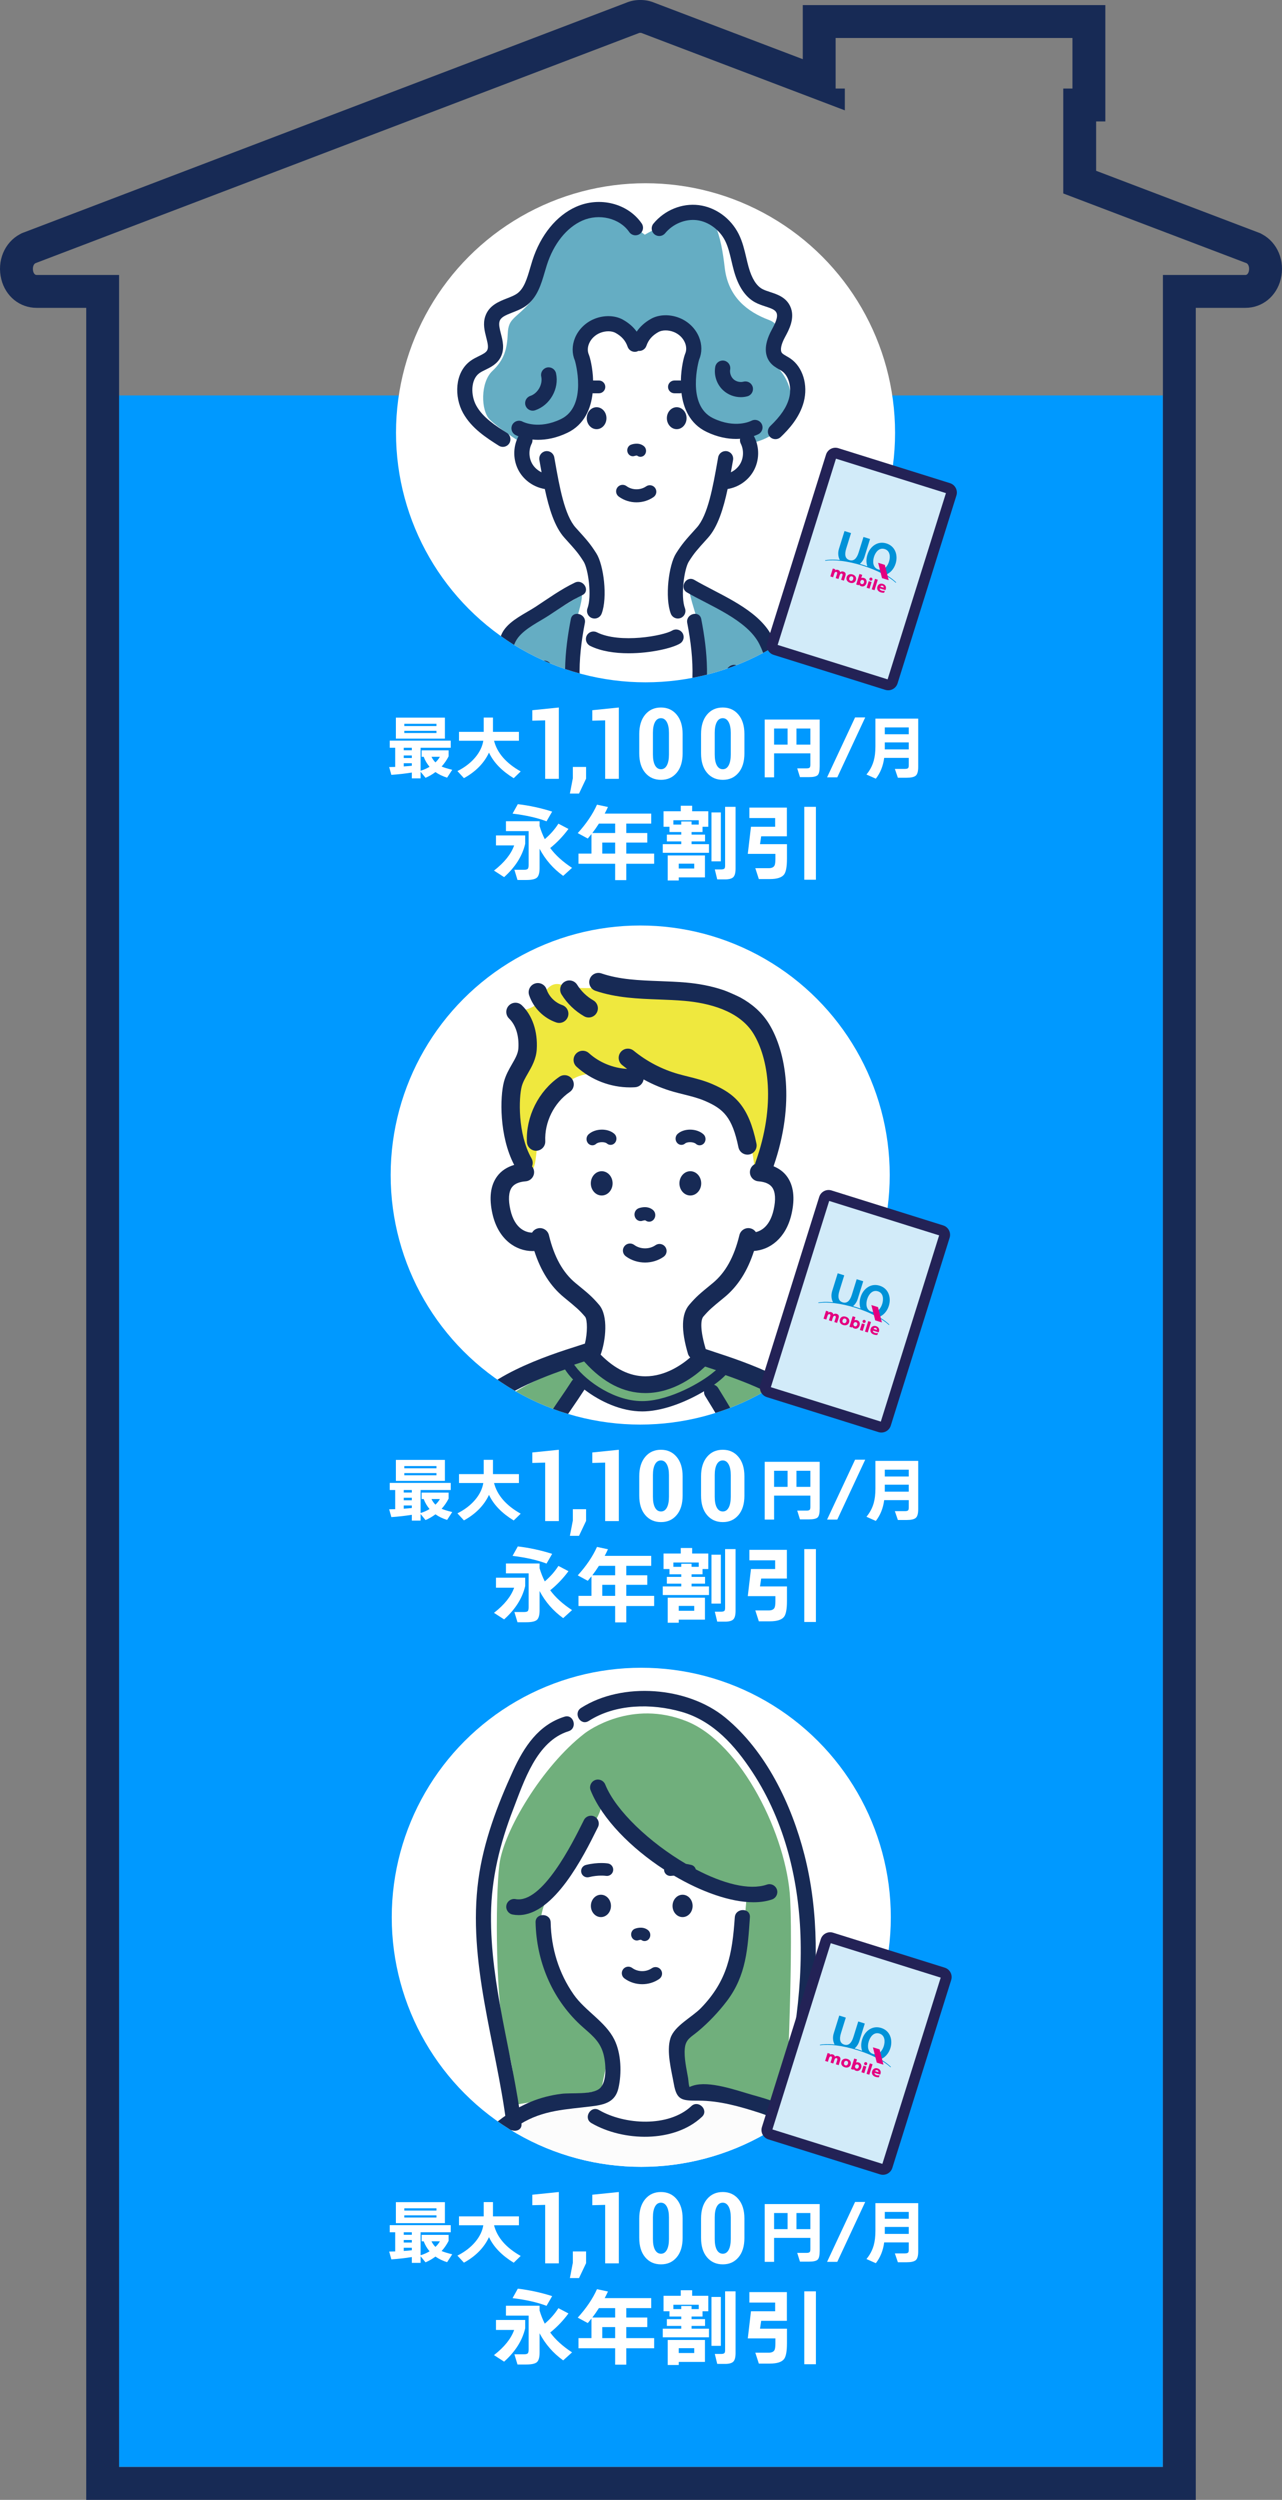
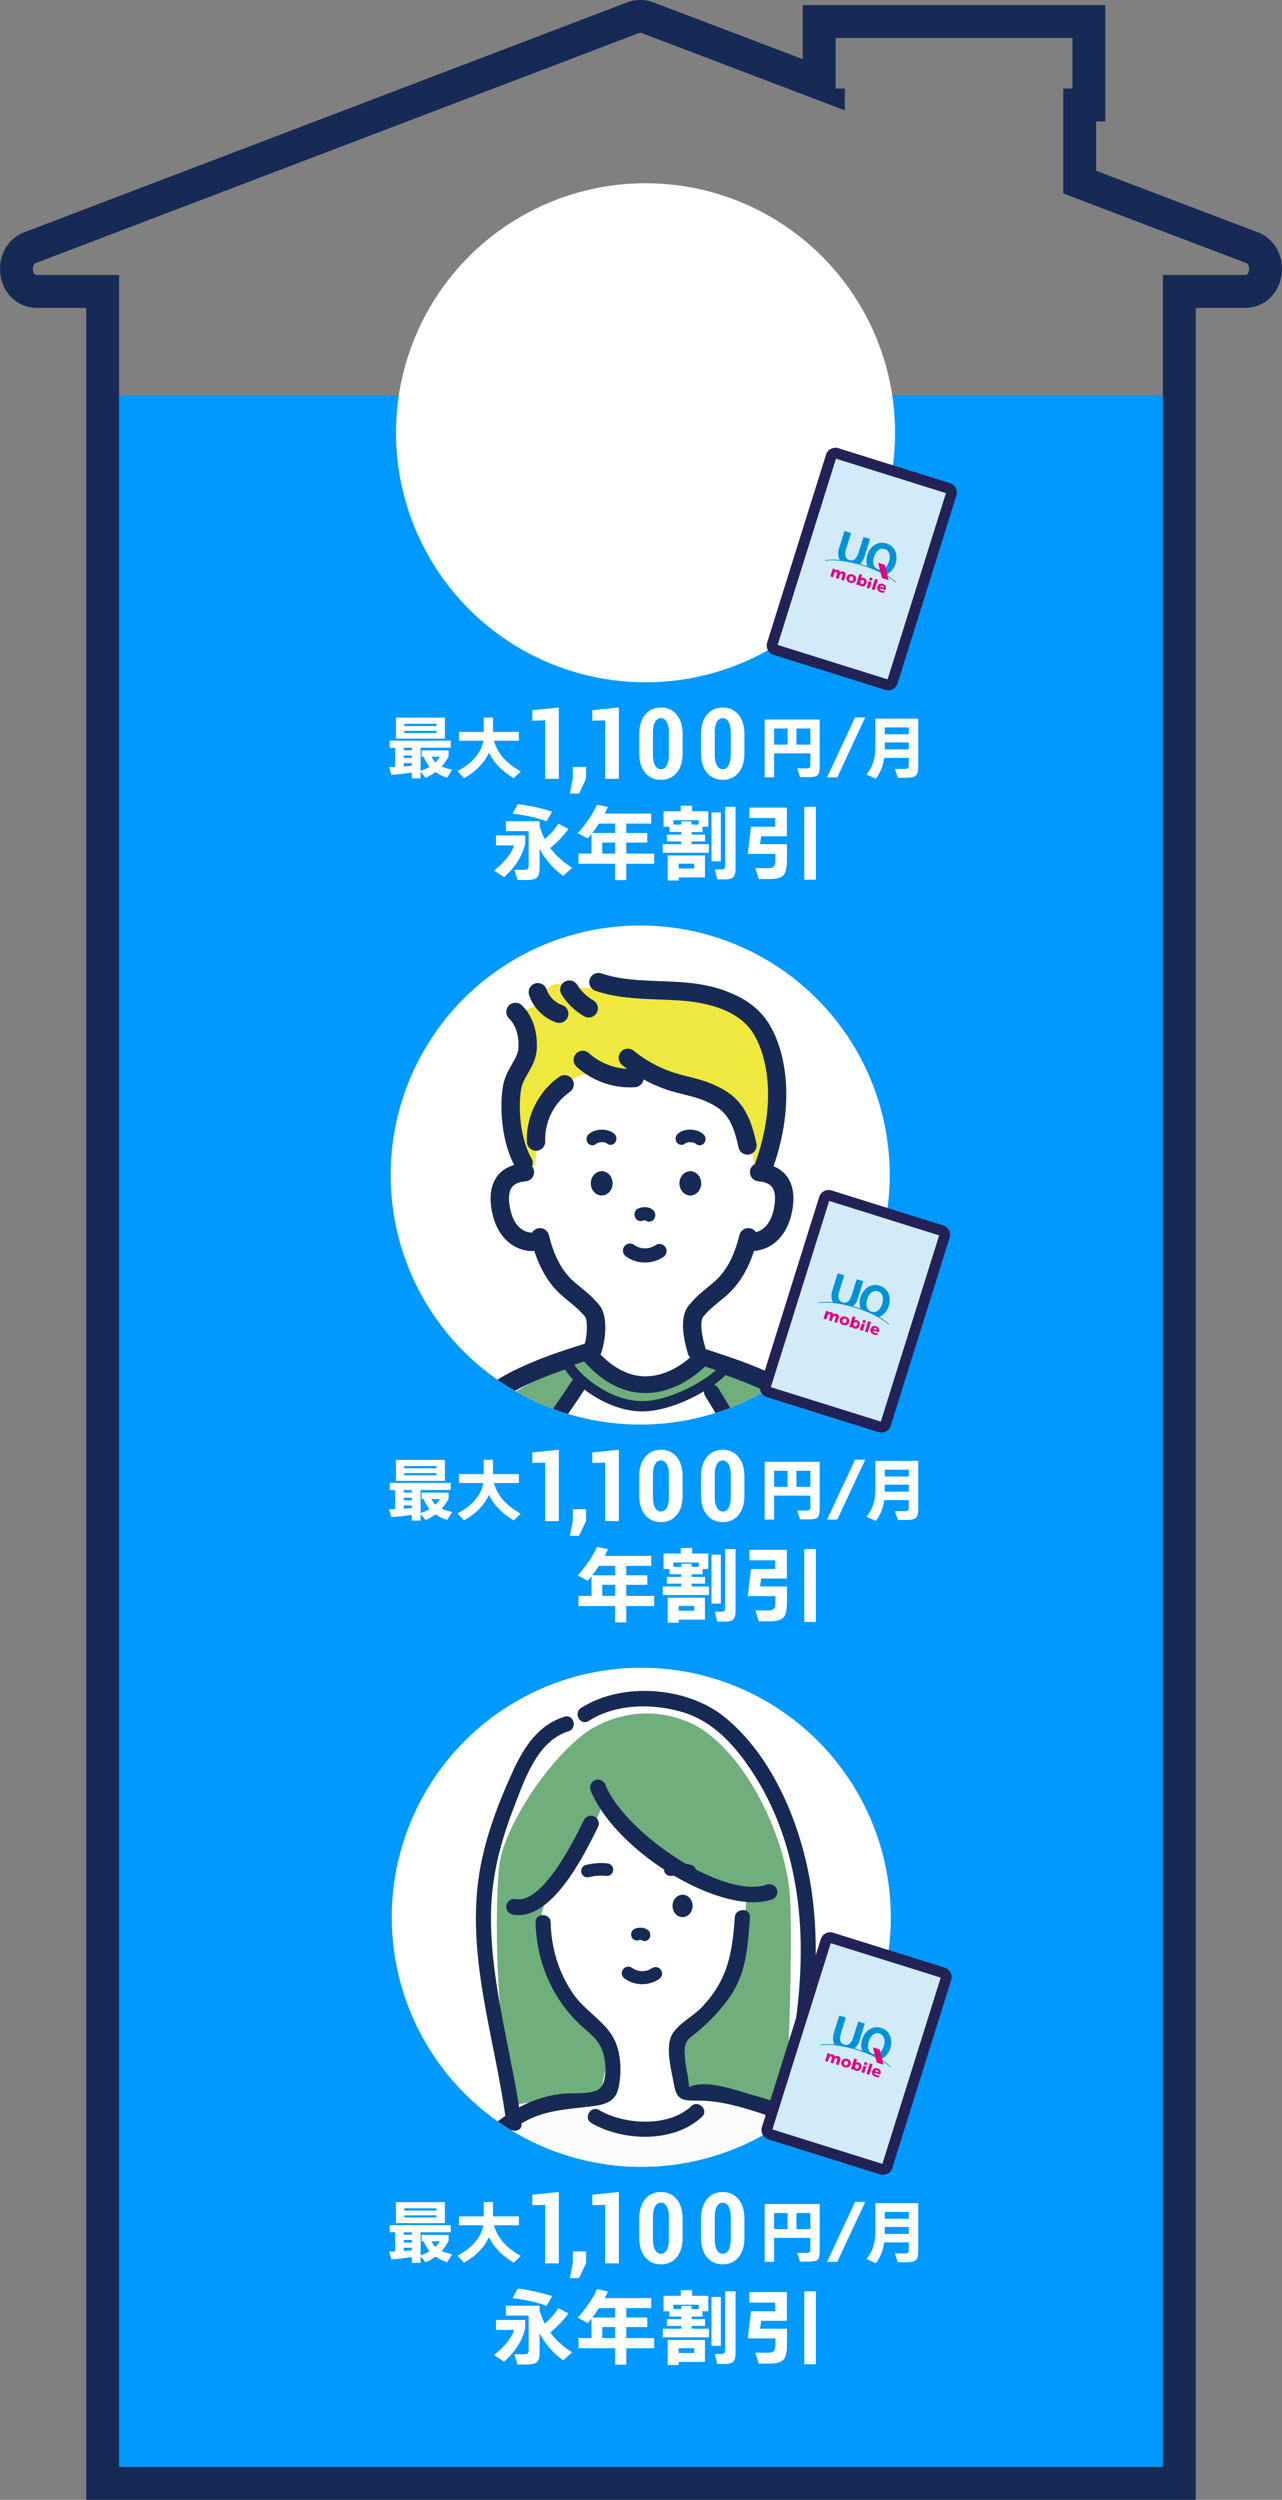
<svg xmlns="http://www.w3.org/2000/svg" id="b" viewBox="0 0 312.071 608.507">
  <rect x="0" y="0" width="312.071" height="608.507" fill="#808080" stroke="none" />
  <defs>
    <style>.g,.h{fill:#70af7c;}.i{fill:#0092d8;}.j{fill:#fcfcfc;}.k{fill:#232256;}.l{clip-path:url(#f);}.m{fill:#09f;}.n{fill:#fff;}.o{fill:#65adc3;}.p{fill:none;}.q{fill:#172a55;}.h{stroke:#70af7c;stroke-miterlimit:10;stroke-width:.806px;}.r{clip-path:url(#d);}.s{clip-path:url(#e);}.t{fill:#d2ebf9;}.u{fill:#e4007f;}.v{fill:#efe83e;}</style>
    <clipPath id="d">
      <circle class="p" cx="156.104" cy="466.699" r="60.742" />
    </clipPath>
    <clipPath id="e">
      <circle class="p" cx="155.839" cy="286.022" r="60.742" />
    </clipPath>
    <clipPath id="f">
-       <circle class="p" cx="157.14" cy="105.345" r="60.742" />
-     </clipPath>
+       </clipPath>
  </defs>
  <g id="c">
    <rect class="m" x="28.973" y="96.264" width="254.098" height="504.219" />
    <path class="q" d="M155.988,8c.093,0,.186.024.275.071l49.389,18.79v-5.305h-2.239v-12.312h57.65v12.312h-2.239v25.534l44.619,16.975c.97.516.744,2.87-.275,2.87h-20.086v533.572H28.989V66.935H8.903c-1.019,0-1.245-2.353-.276-2.87L155.465,8.072c.089-.047.182-.072.276-.072h.247M155.988,0h-.247c-1.135,0-2.267.23-3.316.669L5.777,56.59l-.47.179-.444.237c-3.787,2.02-5.656,6.534-4.544,10.98,1.039,4.157,4.489,6.949,8.585,6.949h12.086v533.572h270.093V74.935h12.086c4.098,0,7.549-2.795,8.586-6.954,1.109-4.448-.763-8.962-4.553-10.979l-.443-.236-.469-.179-39.463-15.013v-12.018h2.239V1.244h-73.65v13.162L159.3.667c-1.048-.438-2.179-.667-3.312-.667h0Z" />
    <path class="n" d="M100.25,549.401c-1.566.256-3.228.444-4.983.566l-.533-1.899c.522-.011,1.011-.022,1.467-.033v-4.667h-1.333v-1.733h14.85v1.733h-7.333v5.6c.788-.244,1.517-.566,2.183-.967-.6-.699-1.077-1.511-1.433-2.433h-.5v-1.566h6.566v1.466c-.467.911-1.033,1.733-1.7,2.467.511.233,1.372.5,2.583.8l-1.25,1.917c-1.066-.333-2.011-.789-2.833-1.366-.767.577-1.572,1.044-2.417,1.399l-1.199-1.467v1.601h-2.134v-1.417ZM108.3,541.151h-11.933v-5.116h11.933v5.116ZM100.25,543.984v-.616h-1.967v.616h1.967ZM100.25,545.867v-.616h-1.967v.616h1.967ZM98.283,547.917c.812-.056,1.467-.11,1.967-.167v-.616h-1.967v.783ZM106.25,538.084v-.55h-7.833v.55h7.833ZM106.25,539.784v-.533h-7.833v.533h7.833ZM106,546.934c.444-.422.806-.877,1.083-1.366h-2.05c.256.533.578.989.967,1.366Z" />
    <path class="n" d="M119.033,544.551c-1.199,2.566-3.232,4.639-6.1,6.217l-1.583-1.717c1.755-.889,3.183-1.978,4.283-3.267,1.1-1.289,1.772-2.661,2.017-4.117h-5.917v-2.166h6.017v-3.483h2.25v3.483h6.317v2.166h-6.051c.756,2.967,2.917,5.456,6.483,7.467l-1.7,1.65c-2.889-1.767-4.894-3.845-6.017-6.233Z" />
    <path class="n" d="M136.034,550.933h-3.326v-14.235l-3.127.083v-2.551l6.453-.659v17.362Z" />
    <path class="n" d="M142.667,550.886l-1.717,3.632h-2.222l.717-3.726v-2.751h3.222v2.845Z" />
    <path class="n" d="M150.638,550.933h-3.326v-14.235l-3.127.083v-2.551l6.453-.659v17.362Z" />
    <path class="n" d="M166.167,544.727c0,2.014-.481,3.593-1.445,4.736-.964,1.145-2.233,1.717-3.809,1.717-1.599,0-2.882-.572-3.85-1.717-.968-1.144-1.453-2.723-1.453-4.736v-4.69c0-1.999.482-3.575,1.447-4.731.964-1.156,2.241-1.734,3.832-1.734,1.583,0,2.858.578,3.826,1.734s1.451,2.732,1.451,4.731v4.69ZM162.84,539.742c0-1.129-.175-2.006-.523-2.633s-.824-.94-1.428-.94c-.619,0-1.1.313-1.44.94s-.511,1.504-.511,2.633v5.254c0,1.152.172,2.04.517,2.663s.831.935,1.458.935c.604,0,1.075-.312,1.416-.935s.512-1.511.512-2.663v-5.254Z" />
    <path class="n" d="M181.21,544.727c0,2.014-.481,3.593-1.445,4.736-.964,1.145-2.233,1.717-3.809,1.717-1.599,0-2.882-.572-3.85-1.717-.968-1.144-1.452-2.723-1.452-4.736v-4.69c0-1.999.482-3.575,1.446-4.731s2.241-1.734,3.832-1.734c1.583,0,2.858.578,3.826,1.734s1.451,2.732,1.451,4.731v4.69ZM177.884,539.742c0-1.129-.175-2.006-.523-2.633s-.824-.94-1.428-.94c-.619,0-1.1.313-1.44.94s-.511,1.504-.511,2.633v5.254c0,1.152.172,2.04.517,2.663s.831.935,1.458.935c.604,0,1.075-.312,1.416-.935s.512-1.511.512-2.663v-5.254Z" />
    <path class="n" d="M199.532,547.917c0,1.089-.164,1.794-.491,2.117-.328.321-1.031.483-2.108.483h-2.2l-.667-2.134h2.333c.334,0,.562-.061.684-.184.122-.122.184-.35.184-.683v-2.784h-8.833v5.834h-2.283v-14.066h13.383v11.416ZM191.715,542.601v-3.917h-3.283v3.917h3.283ZM197.265,542.601v-3.917h-3.384v3.917h3.384Z" />
    <path class="n" d="M210.616,535.985l-6.8,14.583h-2.483l6.816-14.583h2.467Z" />
    <path class="n" d="M221.215,545.834h-5.983c-.256,1.967-.934,3.655-2.033,5.066l-2.283-1.017c.833-1,1.422-2.111,1.767-3.333.277-.978.416-2.15.416-3.517v-6.75h10.417v11.75c0,1.077-.197,1.785-.592,2.125-.395.339-1.125.508-2.191.508h-2.167l-.733-2.149h2.483c.455,0,.728-.105.816-.317.056-.122.084-.316.084-.583v-1.783ZM221.215,540.084v-1.667h-5.834v1.667h5.834ZM215.381,543.768h5.834v-1.7h-5.834v1.7Z" />
    <path class="n" d="M127.846,566.735c-.692,2.974-2.403,5.683-5.133,8.127l-2.465-1.589c2.539-1.982,4.176-4.026,4.909-6.131h-4.421v-2.424h7.109v2.017ZM131.35,572.621c0,1.182-.214,1.966-.642,2.353s-1.287.581-2.577.581h-2.159l-.754-2.485h2.343c.476,0,.781-.078.917-.234s.203-.465.203-.927v-8.25h-5.521v-2.404h8.189v1.161c.339,1.142.76,2.207,1.263,3.198,1.331-1.127,2.438-2.383,3.32-3.769l2.444,1.284c-1.317,1.778-2.798,3.327-4.44,4.644,1.276,1.739,3.049,3.348,5.316,4.828l-2.159,1.955c-2.444-1.765-4.359-3.965-5.744-6.6v4.665ZM134.405,558.912l-1.365,2.362c-2.254-.855-5.011-1.479-8.271-1.874l1.283-2.302c2.853.34,5.636.944,8.353,1.813Z" />
    <path class="n" d="M159.237,571.603h-6.784v3.992h-2.709v-3.992h-8.923v-2.465h3.157v-4.767c-.325.407-.624.774-.896,1.1l-2.444-1.324c2.091-2.308,3.652-4.616,4.685-6.926l2.669.57c-.245.53-.51,1.066-.795,1.609h11.327v2.425h-6.071v2.302h5.113v2.322h-5.113v2.688h6.784v2.465ZM144.183,564.127h5.562v-2.302h-3.952c-.544.855-1.08,1.622-1.609,2.302ZM149.744,569.138v-2.688h-3.138v2.688h3.138Z" />
    <path class="n" d="M172.579,568.934h-11.244v-2.098h4.502v-.672h-3.504v-1.65h3.504v-.632h-2.872v-1.283h-1.446v-3.769h4.196v-1.344h2.771v1.344h3.932v3.769h-1.406v1.283h-2.668v.632h3.279v1.65h-3.279v.672h4.236v2.098ZM171.601,574.923h-6.376v.754h-2.688v-6.091h9.064v5.337ZM163.921,562.069h1.915v-.754h2.506v.754h1.752v-1.06h-6.173v1.06ZM168.994,572.764v-1.182h-3.769v1.182h3.769ZM175.471,571.012h-2.281v-11.896h2.281v11.896ZM179.057,572.764c0,1.032-.184,1.731-.551,2.098-.366.367-1.038.551-2.017.551h-1.895l-.59-2.425h1.568c.394,0,.658-.081.794-.244.095-.122.143-.353.143-.692v-14.3h2.547v15.013Z" />
    <path class="n" d="M191.564,570.442c0,1.888-.231,3.144-.692,3.769-.558.746-1.711,1.12-3.463,1.12h-2.689l-.855-2.648h3.26c.706,0,1.174-.21,1.405-.631.149-.285.224-.828.224-1.63v-1.222h-6.722l.774-6.601h5.887v-2.118h-6.274v-2.547h9.126v6.987h-6.254l-.285,1.915h6.56v3.605ZM198.612,575.493h-2.831v-17.742h2.831v17.742Z" />
    <path class="n" d="M100.25,368.724c-1.566.256-3.228.444-4.983.566l-.533-1.899c.522-.011,1.011-.022,1.467-.033v-4.667h-1.333v-1.733h14.85v1.733h-7.333v5.6c.788-.244,1.517-.566,2.183-.967-.6-.699-1.077-1.511-1.433-2.433h-.5v-1.566h6.566v1.466c-.467.911-1.033,1.733-1.7,2.467.511.233,1.372.5,2.583.8l-1.25,1.917c-1.066-.333-2.011-.789-2.833-1.366-.767.577-1.572,1.044-2.417,1.399l-1.199-1.467v1.601h-2.134v-1.417ZM108.3,360.474h-11.933v-5.116h11.933v5.116ZM100.25,363.307v-.616h-1.967v.616h1.967ZM100.25,365.191v-.616h-1.967v.616h1.967ZM98.283,367.24c.812-.056,1.467-.11,1.967-.167v-.616h-1.967v.783ZM106.25,357.407v-.55h-7.833v.55h7.833ZM106.25,359.108v-.533h-7.833v.533h7.833ZM106,366.257c.444-.422.806-.877,1.083-1.366h-2.05c.256.533.578.989.967,1.366Z" />
    <path class="n" d="M119.033,363.874c-1.199,2.566-3.232,4.639-6.1,6.217l-1.583-1.717c1.755-.889,3.183-1.978,4.283-3.267,1.1-1.289,1.772-2.661,2.017-4.117h-5.917v-2.166h6.017v-3.483h2.25v3.483h6.317v2.166h-6.051c.756,2.967,2.917,5.456,6.483,7.467l-1.7,1.65c-2.889-1.767-4.894-3.845-6.017-6.233Z" />
    <path class="n" d="M136.034,370.256h-3.326v-14.235l-3.127.083v-2.551l6.453-.659v17.362Z" />
    <path class="n" d="M142.667,370.209l-1.717,3.632h-2.222l.717-3.726v-2.751h3.222v2.845Z" />
    <path class="n" d="M150.638,370.256h-3.326v-14.235l-3.127.083v-2.551l6.453-.659v17.362Z" />
    <path class="n" d="M166.167,364.05c0,2.014-.481,3.593-1.445,4.736-.964,1.145-2.233,1.717-3.809,1.717-1.599,0-2.882-.572-3.85-1.717-.968-1.144-1.453-2.723-1.453-4.736v-4.69c0-1.999.482-3.575,1.447-4.731.964-1.156,2.241-1.734,3.832-1.734,1.583,0,2.858.578,3.826,1.734s1.451,2.732,1.451,4.731v4.69ZM162.84,359.066c0-1.129-.175-2.006-.523-2.633s-.824-.94-1.428-.94c-.619,0-1.1.313-1.44.94s-.511,1.504-.511,2.633v5.254c0,1.152.172,2.04.517,2.663s.831.935,1.458.935c.604,0,1.075-.312,1.416-.935s.512-1.511.512-2.663v-5.254Z" />
    <path class="n" d="M181.21,364.05c0,2.014-.481,3.593-1.445,4.736-.964,1.145-2.233,1.717-3.809,1.717-1.599,0-2.882-.572-3.85-1.717-.968-1.144-1.452-2.723-1.452-4.736v-4.69c0-1.999.482-3.575,1.446-4.731s2.241-1.734,3.832-1.734c1.583,0,2.858.578,3.826,1.734s1.451,2.732,1.451,4.731v4.69ZM177.884,359.066c0-1.129-.175-2.006-.523-2.633s-.824-.94-1.428-.94c-.619,0-1.1.313-1.44.94s-.511,1.504-.511,2.633v5.254c0,1.152.172,2.04.517,2.663s.831.935,1.458.935c.604,0,1.075-.312,1.416-.935s.512-1.511.512-2.663v-5.254Z" />
    <path class="n" d="M199.532,367.24c0,1.089-.164,1.794-.491,2.117-.328.321-1.031.483-2.108.483h-2.2l-.667-2.134h2.333c.334,0,.562-.061.684-.184.122-.122.184-.35.184-.683v-2.784h-8.833v5.834h-2.283v-14.066h13.383v11.416ZM191.715,361.924v-3.917h-3.283v3.917h3.283ZM197.265,361.924v-3.917h-3.384v3.917h3.384Z" />
    <path class="n" d="M210.616,355.308l-6.8,14.583h-2.483l6.816-14.583h2.467Z" />
    <path class="n" d="M221.215,365.157h-5.983c-.256,1.967-.934,3.655-2.033,5.066l-2.283-1.017c.833-1,1.422-2.111,1.767-3.333.277-.978.416-2.15.416-3.517v-6.75h10.417v11.75c0,1.077-.197,1.785-.592,2.125-.395.339-1.125.508-2.191.508h-2.167l-.733-2.149h2.483c.455,0,.728-.105.816-.317.056-.122.084-.316.084-.583v-1.783ZM221.215,359.407v-1.667h-5.834v1.667h5.834ZM215.381,363.091h5.834v-1.7h-5.834v1.7Z" />
-     <path class="n" d="M127.846,386.058c-.692,2.974-2.403,5.683-5.133,8.127l-2.465-1.589c2.539-1.982,4.176-4.026,4.909-6.131h-4.421v-2.424h7.109v2.017ZM131.35,391.944c0,1.182-.214,1.966-.642,2.353s-1.287.581-2.577.581h-2.159l-.754-2.485h2.343c.476,0,.781-.078.917-.234s.203-.465.203-.927v-8.25h-5.521v-2.404h8.189v1.161c.339,1.142.76,2.207,1.263,3.198,1.331-1.127,2.438-2.383,3.32-3.769l2.444,1.284c-1.317,1.778-2.798,3.327-4.44,4.644,1.276,1.739,3.049,3.348,5.316,4.828l-2.159,1.955c-2.444-1.765-4.359-3.965-5.744-6.6v4.665ZM134.405,378.235l-1.365,2.362c-2.254-.855-5.011-1.479-8.271-1.874l1.283-2.302c2.853.34,5.636.944,8.353,1.813Z" />
    <path class="n" d="M159.237,390.926h-6.784v3.992h-2.709v-3.992h-8.923v-2.465h3.157v-4.767c-.325.407-.624.774-.896,1.1l-2.444-1.324c2.091-2.308,3.652-4.616,4.685-6.926l2.669.57c-.245.53-.51,1.066-.795,1.609h11.327v2.425h-6.071v2.302h5.113v2.322h-5.113v2.688h6.784v2.465ZM144.183,383.45h5.562v-2.302h-3.952c-.544.855-1.08,1.622-1.609,2.302ZM149.744,388.461v-2.688h-3.138v2.688h3.138Z" />
    <path class="n" d="M172.579,388.257h-11.244v-2.098h4.502v-.672h-3.504v-1.65h3.504v-.632h-2.872v-1.283h-1.446v-3.769h4.196v-1.344h2.771v1.344h3.932v3.769h-1.406v1.283h-2.668v.632h3.279v1.65h-3.279v.672h4.236v2.098ZM171.601,394.246h-6.376v.754h-2.688v-6.091h9.064v5.337ZM163.921,381.393h1.915v-.754h2.506v.754h1.752v-1.06h-6.173v1.06ZM168.994,392.087v-1.182h-3.769v1.182h3.769ZM175.471,390.335h-2.281v-11.896h2.281v11.896ZM179.057,392.087c0,1.032-.184,1.731-.551,2.098-.366.367-1.038.551-2.017.551h-1.895l-.59-2.425h1.568c.394,0,.658-.081.794-.244.095-.122.143-.353.143-.692v-14.3h2.547v15.013Z" />
    <path class="n" d="M191.564,389.765c0,1.888-.231,3.144-.692,3.769-.558.746-1.711,1.12-3.463,1.12h-2.689l-.855-2.648h3.26c.706,0,1.174-.21,1.405-.631.149-.285.224-.828.224-1.63v-1.222h-6.722l.774-6.601h5.887v-2.118h-6.274v-2.547h9.126v6.987h-6.254l-.285,1.915h6.56v3.605ZM198.612,394.817h-2.831v-17.742h2.831v17.742Z" />
    <path class="n" d="M100.25,188.047c-1.566.256-3.228.444-4.983.566l-.533-1.899c.522-.011,1.011-.022,1.467-.033v-4.667h-1.333v-1.733h14.85v1.733h-7.333v5.6c.788-.244,1.517-.566,2.183-.967-.6-.699-1.077-1.511-1.433-2.433h-.5v-1.566h6.566v1.466c-.467.911-1.033,1.733-1.7,2.467.511.233,1.372.5,2.583.8l-1.25,1.917c-1.066-.333-2.011-.789-2.833-1.366-.767.577-1.572,1.044-2.417,1.399l-1.199-1.467v1.601h-2.134v-1.417ZM108.3,179.797h-11.933v-5.116h11.933v5.116ZM100.25,182.63v-.616h-1.967v.616h1.967ZM100.25,184.514v-.616h-1.967v.616h1.967ZM98.283,186.564c.812-.056,1.467-.11,1.967-.167v-.616h-1.967v.783ZM106.25,176.731v-.55h-7.833v.55h7.833ZM106.25,178.431v-.533h-7.833v.533h7.833ZM106,185.58c.444-.422.806-.877,1.083-1.366h-2.05c.256.533.578.989.967,1.366Z" />
    <path class="n" d="M119.033,183.197c-1.199,2.566-3.232,4.639-6.1,6.217l-1.583-1.717c1.755-.889,3.183-1.978,4.283-3.267,1.1-1.289,1.772-2.661,2.017-4.117h-5.917v-2.166h6.017v-3.483h2.25v3.483h6.317v2.166h-6.051c.756,2.967,2.917,5.456,6.483,7.467l-1.7,1.65c-2.889-1.767-4.894-3.845-6.017-6.233Z" />
    <path class="n" d="M136.034,189.579h-3.326v-14.235l-3.127.083v-2.551l6.453-.659v17.362Z" />
    <path class="n" d="M142.667,189.532l-1.717,3.632h-2.222l.717-3.726v-2.751h3.222v2.845Z" />
    <path class="n" d="M150.638,189.579h-3.326v-14.235l-3.127.083v-2.551l6.453-.659v17.362Z" />
    <path class="n" d="M166.167,183.373c0,2.014-.481,3.593-1.445,4.736-.964,1.145-2.233,1.717-3.809,1.717-1.599,0-2.882-.572-3.85-1.717-.968-1.144-1.453-2.723-1.453-4.736v-4.69c0-1.999.482-3.575,1.447-4.731.964-1.156,2.241-1.734,3.832-1.734,1.583,0,2.858.578,3.826,1.734s1.451,2.732,1.451,4.731v4.69ZM162.84,178.389c0-1.129-.175-2.006-.523-2.633s-.824-.94-1.428-.94c-.619,0-1.1.313-1.44.94s-.511,1.504-.511,2.633v5.254c0,1.152.172,2.04.517,2.663s.831.935,1.458.935c.604,0,1.075-.312,1.416-.935s.512-1.511.512-2.663v-5.254Z" />
    <path class="n" d="M181.21,183.373c0,2.014-.481,3.593-1.445,4.736-.964,1.145-2.233,1.717-3.809,1.717-1.599,0-2.882-.572-3.85-1.717-.968-1.144-1.452-2.723-1.452-4.736v-4.69c0-1.999.482-3.575,1.446-4.731s2.241-1.734,3.832-1.734c1.583,0,2.858.578,3.826,1.734s1.451,2.732,1.451,4.731v4.69ZM177.884,178.389c0-1.129-.175-2.006-.523-2.633s-.824-.94-1.428-.94c-.619,0-1.1.313-1.44.94s-.511,1.504-.511,2.633v5.254c0,1.152.172,2.04.517,2.663s.831.935,1.458.935c.604,0,1.075-.312,1.416-.935s.512-1.511.512-2.663v-5.254Z" />
    <path class="n" d="M199.532,186.564c0,1.089-.164,1.794-.491,2.117-.328.321-1.031.483-2.108.483h-2.2l-.667-2.134h2.333c.334,0,.562-.061.684-.184.122-.122.184-.35.184-.683v-2.784h-8.833v5.834h-2.283v-14.066h13.383v11.416ZM191.715,181.247v-3.917h-3.283v3.917h3.283ZM197.265,181.247v-3.917h-3.384v3.917h3.384Z" />
    <path class="n" d="M210.616,174.631l-6.8,14.583h-2.483l6.816-14.583h2.467Z" />
    <path class="n" d="M221.215,184.481h-5.983c-.256,1.967-.934,3.655-2.033,5.066l-2.283-1.017c.833-1,1.422-2.111,1.767-3.333.277-.978.416-2.15.416-3.517v-6.75h10.417v11.75c0,1.077-.197,1.785-.592,2.125-.395.339-1.125.508-2.191.508h-2.167l-.733-2.149h2.483c.455,0,.728-.105.816-.317.056-.122.084-.316.084-.583v-1.783ZM221.215,178.731v-1.667h-5.834v1.667h5.834ZM215.381,182.414h5.834v-1.7h-5.834v1.7Z" />
    <path class="n" d="M127.846,205.381c-.692,2.974-2.403,5.683-5.133,8.127l-2.465-1.589c2.539-1.982,4.176-4.026,4.909-6.131h-4.421v-2.424h7.109v2.017ZM131.35,211.268c0,1.182-.214,1.966-.642,2.353s-1.287.581-2.577.581h-2.159l-.754-2.485h2.343c.476,0,.781-.078.917-.234s.203-.465.203-.927v-8.25h-5.521v-2.404h8.189v1.161c.339,1.142.76,2.207,1.263,3.198,1.331-1.127,2.438-2.383,3.32-3.769l2.444,1.284c-1.317,1.778-2.798,3.327-4.44,4.644,1.276,1.739,3.049,3.348,5.316,4.828l-2.159,1.955c-2.444-1.765-4.359-3.965-5.744-6.6v4.665ZM134.405,197.559l-1.365,2.362c-2.254-.855-5.011-1.479-8.271-1.874l1.283-2.302c2.853.34,5.636.944,8.353,1.813Z" />
    <path class="n" d="M159.237,210.249h-6.784v3.992h-2.709v-3.992h-8.923v-2.465h3.157v-4.767c-.325.407-.624.774-.896,1.1l-2.444-1.324c2.091-2.308,3.652-4.616,4.685-6.926l2.669.57c-.245.53-.51,1.066-.795,1.609h11.327v2.425h-6.071v2.302h5.113v2.322h-5.113v2.688h6.784v2.465ZM144.183,202.774h5.562v-2.302h-3.952c-.544.855-1.08,1.622-1.609,2.302ZM149.744,207.784v-2.688h-3.138v2.688h3.138Z" />
    <path class="n" d="M172.579,207.58h-11.244v-2.098h4.502v-.672h-3.504v-1.65h3.504v-.632h-2.872v-1.283h-1.446v-3.769h4.196v-1.344h2.771v1.344h3.932v3.769h-1.406v1.283h-2.668v.632h3.279v1.65h-3.279v.672h4.236v2.098ZM171.601,213.569h-6.376v.754h-2.688v-6.091h9.064v5.337ZM163.921,200.716h1.915v-.754h2.506v.754h1.752v-1.06h-6.173v1.06ZM168.994,211.41v-1.182h-3.769v1.182h3.769ZM175.471,209.658h-2.281v-11.896h2.281v11.896ZM179.057,211.41c0,1.032-.184,1.731-.551,2.098-.366.367-1.038.551-2.017.551h-1.895l-.59-2.425h1.568c.394,0,.658-.081.794-.244.095-.122.143-.353.143-.692v-14.3h2.547v15.013Z" />
    <path class="n" d="M191.564,209.088c0,1.888-.231,3.144-.692,3.769-.558.746-1.711,1.12-3.463,1.12h-2.689l-.855-2.648h3.26c.706,0,1.174-.21,1.405-.631.149-.285.224-.828.224-1.63v-1.222h-6.722l.774-6.601h5.887v-2.118h-6.274v-2.547h9.126v6.987h-6.254l-.285,1.915h6.56v3.605ZM198.612,214.14h-2.831v-17.742h2.831v17.742Z" />
    <circle class="n" cx="156.104" cy="466.699" r="60.742" />
    <g class="r">
      <path class="g" d="M142.188,422.033c-10.185,7.893-19.605,23.679-20.624,31.827-1.018,8.148-1.018,34.996,1.782,43.978,2.801,8.982,1.484,14.588,1.484,14.588l21.487-3.569,2.11-10.23s-12.605-12.685-15.66-22.106c-3.055-9.421.509-14.513.509-14.513,0,0,12.731-18.939,12.985-21.897,0,0,25.508,19.125,27.291,18.87,1.782-.255,8.355.48,8.355.48,0,0-.835,16.186-3.957,21.841-3.123,5.655-10.899,13.894-10.899,13.894l-1.798,9.181s.574,4.45,3.819,5.294c3.246.844,22.26,3.806,22.26,3.806,0,0,1.778-35.939,1.014-51.216-.764-15.277-11.825-37.937-25.207-43.284-13.381-5.347-23.882,2.194-24.952,3.055Z" />
      <path class="q" d="M151.672,479.363c-.521.706-.37,1.701.335,2.221,1.265.933,2.795,1.401,4.327,1.401,1.459,0,2.918-.425,4.148-1.279.721-.5.899-1.49.399-2.211-.501-.721-1.491-.897-2.211-.399-1.399.971-3.408.942-4.778-.069-.706-.52-1.7-.372-2.221.335Z" />
-       <path class="q" d="M146.28,461.207c-1.35,0-2.445,1.22-2.445,2.724s1.095,2.724,2.445,2.724c1.35,0,2.445-1.22,2.445-2.724s-1.094-2.724-2.445-2.724Z" />
      <path class="q" d="M163.712,463.931c0,1.505,1.094,2.724,2.445,2.724,1.35,0,2.445-1.22,2.445-2.724s-1.094-2.724-2.445-2.724c-1.35,0-2.445,1.22-2.445,2.724Z" />
      <path class="q" d="M155.502,472.258c.124-.05.455-.11.582-.066.249.2.541.297.831.297.412,0,.82-.196,1.093-.57.47-.644.362-1.572-.241-2.075-1.302-1.083-3.043-.434-3.237-.355-.716.287-1.079,1.139-.81,1.903.268.765,1.064,1.149,1.782.866Z" />
      <path class="q" d="M187.93,462.358c1-.344,1.531-1.433,1.188-2.433-.344-1-1.432-1.533-2.433-1.188-4.323,1.487-10.807-.289-17.311-3.707-.146-.508-.528-.935-1.078-1.073-.46-.115-.896-.197-1.318-.264-8.755-5.133-17.067-12.899-19.651-19.321-.394-.981-1.509-1.457-2.49-1.061-.981.395-1.456,1.51-1.061,2.49,2.81,6.984,9.898,14.083,17.898,19.284-.001.088-.024.172-.01.262.135.831.912,1.393,1.753,1.268.006-.001.243-.035.64-.053,6.681,3.942,13.753,6.476,19.362,6.476,1.644,0,3.165-.218,4.512-.681Z" />
      <path class="q" d="M142.138,443.033l-.288.577c-2.445,4.915-9.879,19.859-16.352,18.659-1.034-.195-2.039.489-2.234,1.528-.195,1.039.489,2.039,1.528,2.234.484.091.962.135,1.438.135,8.67,0,15.876-14.479,19.047-20.85l.285-.572c.473-.946.089-2.096-.857-2.568-.945-.471-2.094-.088-2.568.857Z" />
      <path class="q" d="M147.995,453.593c-.096-.016-2.387-.383-5.376.365-.821.205-1.319,1.037-1.114,1.857.174.696.799,1.16,1.484,1.16.123,0,.248-.015.373-.046,2.339-.584,4.12-.317,4.13-.315.838.137,1.623-.425,1.762-1.259.139-.834-.425-1.623-1.259-1.762Z" />
      <path class="j" d="M108.234,556.095s3.948-21.431,8.742-28.199c4.794-6.768,8.46-10.997,14.381-12.689s10.433-1.692,10.433-1.692c0,0,8.742,6.204,16.073,4.794s8.46-1.41,11.561-3.948c3.102-2.538,3.948-3.948,3.948-3.948,0,0,2.256-.564,9.024,1.692,6.768,2.256,10.151,2.538,13.817,7.896s7.332,14.381,9.588,21.149c2.256,6.768,5.922,23.969,5.922,23.969l-103.489-9.024Z" />
      <path class="q" d="M178.867,466.706c-.615,8.929-1.746,15.388-8.248,22.091-2.137,2.203-6.429,4.291-7.409,7.312-1.044,3.218.245,7.924.818,11.156.706,3.98,1.959,4.077,5.993,4.067,5.113-.013,10.18,1.445,15.017,3.016,6.208,2.016,9.35,5.494,12.672,11.068,3.94,6.611,6.041,14.701,8.261,22.03,1.769,5.842,2.876,11.934,4.263,17.879.537,2.302,4.081,1.328,3.543-.977-2.899-12.425-5.614-25.142-10.808-36.878-1.866-4.216-4.656-8.616-7.897-11.912-3.16-3.213-7.792-4.451-12.01-5.648-3.724-1.057-10.466-3.531-14.411-2.216-1.363.455-.754.46-.705.545-.34-.595-.338-1.744-.446-2.385-.384-2.277-1.017-4.909-.801-7.226.215-2.31,1.52-2.737,3.296-4.236,2.568-2.168,4.906-4.628,6.94-7.304,4.743-6.241,5.09-12.851,5.609-20.384.162-2.36-3.513-2.35-3.675,0h0Z" />
      <path class="q" d="M130.373,467.939c.215,9.406,3.913,18.434,10.844,24.9,2.359,2.201,4.722,3.685,5.653,7.05.659,2.382.94,6.928-.904,8.49-1.861,1.577-6.882.975-9.345,1.295-2.563.332-5.018.947-7.409,1.938-7.575,3.139-14.354,9.453-17.599,17.018-3.465,8.079-4.675,16.892-7.125,25.286-.664,2.275,2.881,3.246,3.543.977,2.556-8.759,3.562-18.341,7.738-26.548,2.34-4.6,6.52-8.596,10.868-11.294,5.576-3.461,11.142-3.559,17.438-4.347,3.132-.392,5.688-1.038,6.462-4.384.838-3.621.696-8.463-.982-11.839-2.187-4.401-7.095-6.958-9.913-10.992-3.631-5.199-5.452-11.235-5.596-17.547-.054-2.361-3.729-2.369-3.675,0h0Z" />
      <path class="q" d="M143.297,418.912c6.548-4.185,15.281-4.323,22.616-2.223,7.706,2.207,13.023,8.229,17.285,14.736,7.948,12.138,11.388,26.669,11.699,41.049.174,8.037-.558,16.071-1.866,23.996-1.206,7.308-3.309,14.462-4.369,21.787-1.455,10.05,1.454,22.752,13.03,24.943,2.311.437,3.301-3.103.977-3.543-19.157-3.626-7.419-33.06-5.651-45.02,2.115-14.312,2.401-29.033-1.198-43.136-3.127-12.252-9.326-25.245-19.284-33.423-9.178-7.538-25.058-8.753-35.093-2.339-1.987,1.27-.146,4.451,1.855,3.173h0Z" />
      <path class="q" d="M137.416,417.868c-6.344,1.978-9.858,7.359-12.51,13.145-3.852,8.404-7.207,17.269-8.449,26.47-2.71,20.07,4.284,39.72,6.803,59.426.296,2.314,3.974,2.343,3.675,0-2.168-16.963-7.592-33.669-7.411-50.88.093-8.885,2.189-17.297,5.374-25.546,2.641-6.84,5.705-16.643,13.495-19.071,2.25-.701,1.29-4.25-.977-3.543h0Z" />
      <path class="q" d="M143.961,516.79c7.718,4.499,20.12,4.872,26.923-1.528,1.726-1.624-.876-4.218-2.598-2.598-5.545,5.216-16.298,4.551-22.47.953-2.047-1.193-3.899,1.981-1.855,3.173h0Z" />
    </g>
    <rect class="t" x="193.18" y="474.804" width="30.657" height="50.113" rx="1.094" ry="1.094" transform="translate(158.934 -39.471) rotate(17.391)" />
    <path class="k" d="M186.697,520.622c-.452-.223-.821-.582-1.06-1.038-.297-.568-.355-1.217-.163-1.829l14.324-45.733c.191-.611.61-1.112,1.177-1.408.568-.297,1.217-.355,1.829-.163l27.167,8.509c.611.191,1.111.609,1.408,1.177.297.568.355,1.217.164,1.828l-14.324,45.733c-.191.611-.61,1.112-1.177,1.408-.568.297-1.217.355-1.828.163l-27.167-8.509c-.121-.038-.237-.085-.349-.14ZM202.224,473.003l-14.198,45.333,26.767,8.383,14.199-45.333-26.767-8.383Z" />
    <path class="i" d="M216.853,503.089c-.365-.37-1.178-1.074-2.512-1.851,1.023-.333,1.976-1.323,2.4-2.683.323-1.037.297-2.097-.073-2.984-.396-.95-1.145-1.621-2.162-1.938s-2.014-.19-2.88.367c-.809.52-1.432,1.377-1.755,2.415-.305.978-.306,1.928-.009,2.781-.377-.135-.733-.256-1.137-.382-.242-.075-.457-.137-.693-.204.518-.432.912-1.017,1.137-1.74l1.344-4.316-1.592-.496-1.176,3.775c-.482,1.546-1.234,2.171-2.24,1.858-1.006-.313-1.271-1.256-.79-2.801l1.176-3.775-1.592-.496-1.344,4.316c-.28.9-.23,1.821.141,2.595.033.068.033.064.07.129-1.879-.184-3.023-.044-3.56.059-.025.004-.04.036-.034.072.007.036.032.063.056.06,2.233-.297,5.348.023,9.032,1.17,3.684,1.148,6.43,2.654,8.099,4.166.019.017.055.009.08-.017.026-.026.031-.06.013-.078M212.532,499.97c-1.352-.421-1.415-1.909-1.058-3.056s1.254-2.336,2.606-1.915c1.352.421,1.415,1.909,1.058,3.056-.357,1.147-1.254,2.336-2.606,1.915" />
    <polygon class="u" points="215.053 502.58 213.432 502.076 212.491 498.346 214.111 498.851 215.053 502.58" />
    <path class="u" d="M213.638,504.804l.617.192c.03-.059.057-.122.078-.191.194-.622-.104-1.119-.677-1.317l0-.001c-.601-.187-1.15.048-1.349.686-.199.638.171,1.164.809,1.363.335.104.602.116.841.092l.15-.482c-.257.055-.485.06-.734-.018-.327-.102-.54-.282-.494-.561l.401.125.356.111ZM213.014,504.153c.091-.196.267-.319.515-.242.275.086.341.283.289.492l-.804-.25Z" />
    <path class="u" d="M204.824,501.847c.2-.642.801-.861,1.439-.662.638.199,1.008.721.808,1.363-.199.638-.8.857-1.438.659-.638-.199-1.008-.721-.81-1.359M206.422,502.345c.09-.289.004-.597-.304-.693-.308-.096-.553.108-.644.398-.089.286-.003.593.305.689.308.096.553-.108.642-.394" />
    <rect class="u" x="210.334" y="503.289" width="2.672" height=".699" transform="translate(-332.13 555.946) rotate(-72.698)" />
    <path class="u" d="M210.843,501.965c.201.063.314.277.251.479-.063.201-.277.313-.479.25-.202-.063-.314-.277-.251-.478.063-.202.277-.315.479-.252M209.696,504.422l.695.217.501-1.607-.695-.217-.501,1.607Z" />
    <path class="u" d="M207.944,501.078l.671.209-.238.764.007.002c.123-.034.305-.12.652-.012.6.187.74.795.594,1.263-.178.572-.644.947-1.261.755-.334-.104-.495-.307-.522-.476l-.007-.002-.075.241-.616-.192.795-2.551ZM208.758,502.523c-.268-.083-.512.076-.603.366-.088.282.048.556.292.632.275.086.506-.074.602-.382.08-.256-.008-.528-.292-.616" />
    <path class="u" d="M201.459,499.737l.608.19-.09.289.007.002c.191-.215.481-.217.753-.132.275.086.464.275.489.559.237-.211.527-.242.802-.157.556.173.64.545.477,1.068l-.355,1.139-.667-.208.324-1.039c.068-.219.041-.406-.148-.465-.237-.074-.438.071-.567.487l-.254.816-.668-.208.324-1.039c.068-.219.041-.406-.148-.465-.238-.074-.438.071-.567.487l-.254.816-.667-.208.602-1.932Z" />
    <circle class="n" cx="155.839" cy="286.022" r="60.742" />
    <g class="s">
      <path class="g" d="M142.908,336.908s16.053,11.109,28.787-.152c0,0,6.673,12.067,9.058,19.997h23.255c-.641-4.358-5.602-12.227-10.124-15.689-6.418-4.914-22.545-10.47-22.545-10.47,0,0-6.632,7.098-15.19,5.733-8.558-1.365-13.692-5.187-13.692-5.187,0,0-14.787,5.044-19.28,9.412-3.8,3.694-7.839,10.416-9.516,16.201h18.955c2.191-11.798,10.291-19.846,10.291-19.846Z" />
      <path class="v" d="M128.213,282.552c-3.737-9.65-2.724-16.793-1.268-23.06,1.456-6.267-1.931-13.02.379-13.553,2.311-.533,3.859-1.649,4.418-2.691.559-1.042,1.803-4.596,5.002-3.53,3.199,1.066,6.21.786,10.308.711,4.099-.075,21.186-.873,27.885,2.545,6.699,3.418,12.294,11.976,13.171,19.849.877,7.873-4.443,22.217-4.443,22.217,0,0-.178-10.131-5.688-15.463-5.51-5.332-12.563-5.754-19.8-8.54-6.643-2.557-7.393,2.142-11.125.898-3.732-1.244-7.109-.355-11.019,3.199-3.91,3.555-5.143,12.42-5.51,15.996-.711,6.932-2.311,1.422-2.311,1.422Z" />
      <path class="q" d="M176.14,241.019c-3.09-1.059-6.278-1.599-9.084-1.847-2.158-.191-4.345-.273-6.459-.352-5.02-.189-9.762-.366-14.202-1.878-1.172-.397-2.442.227-2.841,1.397-.398,1.17.228,2.442,1.397,2.841,5.062,1.722,10.357,1.921,15.478,2.113,2.058.077,4.187.157,6.232.338,5.733.506,13.296,2.308,16.77,8.015,3.562,5.853,5.549,17.174.439,31.392-.035.096-.052.194-.073.292-.681.339-1.18,1.002-1.244,1.816-.096,1.232.824,2.309,2.057,2.406,1.6.125,2.722.61,3.333,1.442.813,1.104.942,3.009.373,5.51-.878,3.865-2.892,5.064-4.314,5.414-.302-.441-.755-.78-1.315-.914-1.2-.293-2.411.45-2.7,1.652-1.279,5.32-3.405,9.141-6.499,11.68l-.275.225c-2.863,2.349-3.727,3.058-5.431,5.045-1.921,2.241-2.027,6.142-.32,11.926.105.358.311.648.553.899-1.952,1.694-5.997,4.589-10.901,4.589h-.045c-3.772-.014-7.417-1.8-10.857-5.28,1.24-3.403,1.919-9.448-.386-12.135-1.704-1.987-2.568-2.695-5.43-5.044l-.275-.225c-3.093-2.539-5.22-6.36-6.499-11.68-.288-1.202-1.501-1.946-2.7-1.652-.616.148-1.107.539-1.404,1.046-1.252-.038-4.165-.676-5.272-5.545-.568-2.502-.439-4.407.373-5.51.613-.832,1.734-1.317,3.334-1.442,1.233-.097,2.153-1.174,2.057-2.406-.037-.47-.221-.894-.499-1.235.243-.612.226-1.321-.126-1.937-3.422-5.988-3.098-14.831-2.387-17.51.285-1.073.873-2.094,1.497-3.175.947-1.64,2.019-3.5,2.162-5.866.263-4.354-1.061-8.263-3.632-10.723-.893-.855-2.31-.824-3.164.07-.855.892-.823,2.309.07,3.164,1.618,1.549,2.441,4.181,2.257,7.22-.079,1.312-.77,2.511-1.571,3.899-.707,1.226-1.508,2.615-1.945,4.261-.978,3.682-1.187,13.221,2.493,20.242-1.753.523-3.159,1.437-4.151,2.784-1.63,2.214-2.011,5.294-1.133,9.156,1.438,6.325,5.792,9.035,9.731,9.035.153,0,.304-.013.456-.021,1.573,4.881,3.941,8.6,7.213,11.285l.275.226c2.766,2.269,3.423,2.809,4.871,4.497.574.711.61,3.959-.049,6.539-.463.155-1.034.337-1.703.55-7.154,2.282-23.906,7.627-28.203,16.739-.494,1.047-.927,1.937-1.309,2.72-1.774,3.643-2.583,5.305-2.948,9.491-.108,1.232.803,2.317,2.035,2.424.066.006.132.009.197.009,1.148,0,2.125-.878,2.227-2.044.293-3.36.808-4.418,2.514-7.92.388-.798.83-1.704,1.333-2.771,2.791-5.92,13.723-10.384,21.023-12.904.491.782,1.154,1.616,1.967,2.459-.095.094-.203.169-.278.286-1.147,1.78-2.14,3.227-3.009,4.492-3.393,4.941-5.095,7.421-6.465,15.865-.165,1.014.525,1.971,1.54,2.135.101.016.201.024.3.024.897,0,1.687-.65,1.836-1.564,1.236-7.621,2.589-9.592,5.859-14.354.863-1.256,1.849-2.695,2.979-4.445,3.759,2.88,8.922,5.314,14.07,5.314.243,0,.486-.006.728-.017,4.853-.221,10.276-2.487,14.322-4.899-.033.384.02.778.237,1.131l.436.709c4.058,6.592,5.737,9.321,7.461,16.688.201.858.966,1.437,1.811,1.437.14,0,.283-.016.426-.049,1.001-.234,1.623-1.236,1.388-2.237-1.862-7.955-3.759-11.038-7.916-17.791l-.435-.707c-.233-.38-.59-.621-.98-.757,1.188-.847,2.14-1.655,2.783-2.35,7.281,2.544,18.489,7.117,21.593,13.116.408.788.832,1.478,1.248,2.153,1.151,1.865,2.061,3.337,2.331,6.929.088,1.176,1.069,2.071,2.23,2.071.056,0,.112-.002.169-.006,1.233-.093,2.158-1.167,2.064-2.399-.351-4.68-1.69-6.849-2.984-8.946-.36-.583-.729-1.177-1.081-1.858-4.643-8.975-21.263-14.4-28.36-16.717-.861-.281-1.553-.506-2.036-.68-.009-.039-.011-.079-.022-.118-1.758-5.96-.787-7.499-.575-7.746,1.449-1.69,2.106-2.229,4.872-4.498l.275-.226c3.274-2.686,5.642-6.406,7.215-11.29,3.775-.259,7.773-3.001,9.139-9.01.878-3.862.496-6.942-1.133-9.156-.813-1.104-1.919-1.902-3.246-2.454,5.338-15.396,2.993-27.928-1.049-34.569-1.774-2.914-4.277-5.013-7.068-6.533-.839-.43-3.189-1.483-4.047-1.766Z" />
      <path class="h" d="M156.939,340.636c-7.005.316-13.975-4.82-16.521-8.242.588-.191,1.143-.369,1.618-.52.009-.003.016-.005.025-.008,4.561,5.035,9.602,7.614,14.993,7.633h.061c7.098,0,12.58-4.463,14.627-6.401.216.071.443.145.684.224.32.104.682.223,1.055.346-3.11,2.599-10.392,6.689-16.54,6.969Z" />
      <path class="q" d="M151.966,303.39c-.566.766-.402,1.845.364,2.41,1.373,1.013,3.034,1.521,4.695,1.521,1.583,0,3.168-.462,4.502-1.388.782-.543.976-1.617.433-2.399-.544-.782-1.618-.976-2.399-.433-1.519,1.053-3.699,1.021-5.185-.075-.766-.566-1.845-.403-2.41.364Z" />
      <path class="q" d="M171.23,276.098c-1.638-1.462-4.683-1.514-6.266-.104-.605.538-.686,1.499-.182,2.144.504.646,1.403.732,2.008.193.475-.421,2.011-.434,2.612.102.267.239.591.355.914.355.408,0,.812-.186,1.095-.546.505-.646.424-1.606-.18-2.144Z" />
      <path class="q" d="M146.471,285.091c-1.465,0-2.653,1.324-2.653,2.956,0,1.633,1.188,2.956,2.653,2.956,1.465,0,2.653-1.324,2.653-2.956,0-1.633-1.188-2.956-2.653-2.956Z" />
      <ellipse class="q" cx="168.041" cy="288.047" rx="2.653" ry="2.956" />
      <path class="q" d="M156.479,297.131c.135-.054.494-.119.632-.072.27.217.587.323.902.323.447,0,.89-.213,1.186-.619.51-.699.393-1.706-.262-2.252-1.413-1.176-3.302-.471-3.513-.386-.776.311-1.171,1.237-.879,2.066.291.83,1.155,1.247,1.934.94Z" />
      <path class="q" d="M140.202,256.505c-.831.915-.762,2.331.154,3.161,3.556,3.226,8.247,5.022,13.031,5.022.402,0,.807-.013,1.211-.038,1.071-.068,1.916-.88,2.069-1.9,2.309,1.269,4.758,2.289,7.278,2.999.815.229,1.639.436,2.462.642,1.834.458,3.567.892,5.172,1.581,4.525,1.945,6.662,3.945,8.176,11.302.218,1.058,1.15,1.787,2.19,1.787.15,0,.301-.015.454-.046,1.21-.249,1.99-1.433,1.741-2.644-1.876-9.106-5.24-12.125-10.795-14.511-1.936-.832-3.928-1.33-5.853-1.811-.781-.195-1.561-.39-2.336-.608-3.952-1.113-7.72-3.076-10.896-5.678-.957-.783-2.366-.644-3.15.313-.783.956-.643,2.366.313,3.15.403.33.817.648,1.236.959-3.398-.179-6.783-1.553-9.297-3.832-.915-.831-2.331-.762-3.161.154Z" />
      <path class="q" d="M149.549,275.994c-1.582-1.41-4.627-1.359-6.266.104-.604.538-.684,1.499-.18,2.144.282.36.687.546,1.094.546.323,0,.647-.116.913-.355.602-.537,2.137-.524,2.612-.102.604.538,1.503.451,2.008-.193.504-.646.423-1.606-.182-2.144Z" />
      <path class="q" d="M130.207,239.409c-1.171.396-1.8,1.666-1.404,2.837,1.045,3.09,3.509,5.569,6.594,6.632.242.083.488.123.729.123.929,0,1.796-.583,2.116-1.509.402-1.169-.219-2.442-1.387-2.845-1.756-.605-3.217-2.074-3.811-3.833-.395-1.17-1.664-1.802-2.837-1.404Z" />
      <path class="q" d="M144.418,243.498c-1.593-.916-2.948-2.225-3.918-3.787-.653-1.051-2.034-1.375-3.082-.72-1.05.652-1.373,2.032-.72,3.082,1.359,2.187,3.257,4.022,5.49,5.305.352.202.735.298,1.113.298.775,0,1.529-.403,1.942-1.123.616-1.072.247-2.44-.825-3.056Z" />
      <path class="q" d="M130.496,280.111c.033,0,.068-.001.102-.002,1.235-.056,2.191-1.102,2.135-2.336-.209-4.645,2.134-9.346,5.97-11.975,1.019-.699,1.279-2.092.581-3.112-.698-1.019-2.091-1.28-3.112-.581-5.083,3.485-8.188,9.713-7.911,15.868.054,1.201,1.044,2.138,2.235,2.138Z" />
    </g>
    <rect class="t" x="192.799" y="294.127" width="30.657" height="50.113" rx="1.094" ry="1.094" transform="translate(104.914 -47.616) rotate(17.391)" />
    <path class="k" d="M186.316,339.945c-.452-.223-.821-.582-1.06-1.038-.297-.568-.355-1.217-.163-1.829l14.324-45.733c.191-.611.61-1.112,1.177-1.408.568-.297,1.217-.355,1.829-.163l27.167,8.509c.611.191,1.111.609,1.408,1.177.297.568.355,1.217.164,1.828l-14.324,45.733c-.191.611-.61,1.112-1.177,1.408-.568.297-1.217.355-1.828.163l-27.167-8.509c-.121-.038-.237-.085-.349-.14ZM201.843,292.326l-14.198,45.333,26.767,8.383,14.199-45.333-26.767-8.383Z" />
    <path class="i" d="M216.472,322.412c-.365-.37-1.178-1.074-2.512-1.851,1.023-.333,1.976-1.323,2.4-2.683.323-1.037.297-2.097-.073-2.984-.396-.95-1.145-1.621-2.162-1.938-1.018-.317-2.014-.19-2.88.367-.809.52-1.432,1.377-1.755,2.415-.305.978-.306,1.928-.009,2.781-.377-.135-.733-.256-1.137-.382-.242-.075-.457-.137-.693-.204.518-.432.912-1.017,1.137-1.74l1.344-4.316-1.592-.496-1.176,3.775c-.482,1.546-1.234,2.171-2.24,1.858-1.006-.313-1.271-1.256-.79-2.801l1.176-3.775-1.592-.496-1.344,4.316c-.28.9-.23,1.821.141,2.595.033.068.033.064.07.129-1.879-.184-3.023-.044-3.56.059-.025.004-.04.036-.034.072.007.036.032.063.056.06,2.233-.297,5.348.023,9.032,1.17,3.684,1.148,6.43,2.654,8.099,4.166.019.017.055.009.08-.017.026-.026.031-.06.013-.078M212.151,319.293c-1.352-.421-1.415-1.909-1.058-3.056.357-1.147,1.254-2.336,2.606-1.915,1.352.421,1.415,1.909,1.058,3.056s-1.254,2.336-2.606,1.915" />
-     <polygon class="u" points="214.672 321.904 213.051 321.399 212.11 317.669 213.73 318.174 214.672 321.904" />
    <path class="u" d="M213.257,324.127l.617.192c.03-.059.057-.122.078-.191.194-.622-.104-1.119-.677-1.317l0-.001c-.601-.187-1.15.048-1.349.686-.199.638.171,1.164.809,1.363.335.104.602.116.841.092l.15-.482c-.257.055-.485.06-.734-.018-.327-.102-.54-.282-.494-.561l.401.125.356.111ZM212.633,323.476c.091-.196.267-.319.515-.242.275.086.341.283.289.492l-.804-.25Z" />
    <path class="u" d="M204.443,321.17c.2-.642.801-.861,1.439-.662.638.199,1.008.721.808,1.363-.199.638-.8.857-1.438.659-.638-.199-1.008-.721-.81-1.359M206.041,321.668c.09-.289.004-.597-.304-.693-.308-.096-.553.108-.644.398-.089.286-.003.593.305.689.308.096.553-.108.642-.394" />
    <rect class="u" x="209.953" y="322.612" width="2.672" height=".699" transform="translate(-159.897 428.64) rotate(-72.698)" />
    <path class="u" d="M210.462,321.289c.201.063.314.277.251.479-.063.201-.277.313-.479.25-.202-.063-.314-.277-.251-.478.063-.202.277-.315.479-.252M209.315,323.745l.695.217.501-1.607-.695-.217-.501,1.607Z" />
    <path class="u" d="M207.563,320.401l.671.209-.238.764.007.002c.123-.034.305-.12.652-.012.6.187.74.795.594,1.263-.178.572-.644.947-1.261.755-.334-.104-.495-.307-.522-.476l-.007-.002-.075.241-.616-.192.795-2.551ZM208.377,321.846c-.268-.083-.512.076-.603.366-.088.282.048.556.292.632.275.086.506-.074.602-.382.08-.256-.008-.528-.292-.616" />
    <path class="u" d="M201.078,319.06l.608.19-.09.289.007.002c.191-.215.481-.217.753-.132.275.086.464.275.489.559.237-.211.527-.242.802-.157.556.173.64.545.477,1.068l-.355,1.139-.667-.208.324-1.039c.068-.219.041-.406-.148-.465-.237-.074-.438.071-.567.487l-.254.816-.668-.208.324-1.039c.068-.219.041-.406-.148-.465-.238-.074-.438.071-.567.487l-.254.816-.667-.208.602-1.932Z" />
    <circle class="n" cx="157.14" cy="105.345" r="60.742" />
    <g class="l">
      <path class="o" d="M226.549,185.502s-3.337-10.798-7.786-14.951c-4.449-4.153-28.643-13.013-28.643-13.013l-5.562-4.984-15.295-9.137s-3.337-4.984-.278,4.984c3.059,9.967,4.072,17.703.278,24.365-3.796,6.666-15.017,23.534-15.017,23.534v.459c-2.253-3.416-10.911-16.598-14.124-22.265-3.705-6.535-2.716-14.124.272-23.902,2.988-9.778-.272-4.889-.272-4.889l-14.939,8.963-5.432,4.889s-23.631,8.692-27.977,12.766c-4.346,4.074-7.605,14.667-7.605,14.667l-9.235,76.868h161.069l-9.455-78.354Z" />
      <path class="o" d="M154.686,55.436c-3.9-3.299-12.886-7.959-17.757-.677-4.871,7.282-4.006,14.471-7.767,18.722-3.76,4.251-5.395,3.924-5.559,7.685-.164,3.761-.818,6.376-3.761,9.156-2.943,2.779-2.78,9.647-.654,11.772,2.126,2.125,7.031,5.232,7.031,5.232,0,0-.435-3.761,4.251-3.27,4.686.49,9.931-.965,11.075-4.889,1.144-3.924-2.666-12.943.111-16.15s6.526-5.568,8.976-3.65c2.45,1.918,4.971,4.219,4.971,4.219,0,0,4.48-6.141,7.524-4.908,3.044,1.233,6.652,2.859,5.619,7.32-1.033,4.461-1.584,10.496-.218,12.84,1.366,2.344,10.67,6.392,12.303,6.051l1.482,3.087s6.553-.915,9.056-5.767c2.503-4.853.904-9.925-2.529-13.195-3.434-3.27,3.597-9.156-1.635-11.118-5.232-1.962-9.973-5.559-10.791-12.753-.818-7.194-2.638-16.103-8.714-13.407-6.076,2.696-10.743,5.396-10.743,5.396l-2.271-1.695Z" />
      <ellipse class="q" cx="145.228" cy="101.794" rx="2.398" ry="2.673" />
      <path class="q" d="M129.085,96.375c-.965.325-1.484,1.37-1.161,2.335.259.77.978,1.257,1.748,1.257.194,0,.392-.031.587-.096,3.637-1.223,5.92-5.265,5.091-9.011-.22-.993-1.203-1.622-2.199-1.401-.994.22-1.621,1.205-1.401,2.199.419,1.895-.826,4.099-2.665,4.717Z" />
      <path class="q" d="M150.284,118.658c-.52.705-.37,1.699.336,2.219,1.263.931,2.792,1.399,4.322,1.399,1.458,0,2.917-.425,4.145-1.278.72-.499.898-1.489.398-2.208-.5-.721-1.49-.899-2.208-.398-1.397.97-3.404.941-4.774-.069-.705-.52-1.698-.37-2.219.336Z" />
      <path class="q" d="M164.728,104.466c1.325,0,2.398-1.197,2.398-2.673,0-1.476-1.074-2.673-2.398-2.673s-2.398,1.197-2.398,2.673c0,1.476,1.074,2.673,2.398,2.673Z" />
      <path class="q" d="M154.523,110.971c.122-.049.447-.107.571-.065.244.196.531.292.815.292.404,0,.805-.192,1.072-.559.461-.632.355-1.543-.237-2.036-1.277-1.063-2.985-.426-3.176-.348-.702.281-1.058,1.118-.795,1.867.263.751,1.044,1.127,1.749.85Z" />
      <path class="q" d="M154.987,80.727c-.83-1.152-1.929-2.112-3.323-2.897-1.929-1.087-4.596-1.169-6.959-.214-2.152.869-3.877,2.558-4.733,4.635-.757,1.838-.766,3.802-.027,5.521.042.106,3.191,11.067-3.409,14.244-5.403,2.599-9.169.697-9.312.623-.894-.489-2.013-.161-2.503.732-.489.893-.161,2.014.732,2.503.045.025.317.164.753.335-.022.036-.048.067-.068.105-1.333,2.617-1.257,5.828.195,8.38,1.317,2.312,3.678,3.915,6.289,4.34,1.01,4.728,2.381,9.217,4.786,11.88l.236.262c2.498,2.765,3.091,3.421,4.415,5.506,1.145,1.801,2.051,8.468.948,11.384-.36.953.12,2.017,1.072,2.377.215.082.435.12.652.12.745,0,1.446-.454,1.725-1.192,1.487-3.933.506-11.849-1.284-14.667-1.49-2.346-2.255-3.193-4.79-6l-.236-.261c-2.72-3.011-3.951-9.963-5.037-16.096l-.182-1.025c-.18-1.002-1.141-1.669-2.139-1.492-1.003.179-1.671,1.137-1.492,2.139l.181,1.022c.115.652.233,1.313.354,1.978-.952-.454-1.775-1.19-2.292-2.099-.834-1.465-.878-3.382-.114-4.884.163-.319.218-.663.189-.995.427.041.874.069,1.354.069,2.002,0,4.448-.412,7.168-1.722,4.13-1.988,5.699-5.874,6.125-9.634.052.005.097.03.15.03h1.375c.86,0,1.558-.698,1.558-1.558,0-.86-.698-1.558-1.558-1.558h-1.375c-.011,0-.02.006-.03.006-.091-3.067-.748-5.611-1.044-6.301-.347-.807-.33-1.755.046-2.669.48-1.165,1.465-2.119,2.704-2.62,1.308-.528,2.823-.526,3.768.007,1.513.852,2.415,1.888,2.923,3.359.332.963,1.382,1.476,2.344,1.141.098-.034.188-.08.276-.127.841.096,1.663-.396,1.95-1.228.508-1.47,1.409-2.507,2.924-3.36.943-.532,2.458-.536,3.768-.006,1.238.5,2.223,1.455,2.703,2.619.376.914.393,1.861.045,2.669-.304.708-.986,3.371-1.048,6.547-.066-.009-.124-.039-.192-.039h-1.375c-.86,0-1.558.698-1.558,1.558,0,.86.698,1.558,1.558,1.558h1.375c.12,0,.227-.043.339-.069.454,3.704,2.036,7.501,6.102,9.458,2.72,1.31,5.166,1.722,7.168,1.722.351,0,.68-.018,1.002-.041-.075.388-.033.802.161,1.181.765,1.502.72,3.418-.114,4.883-.517.909-1.341,1.645-2.292,2.099.121-.667.239-1.332.355-1.986l.18-1.013c.178-1.002-.489-1.96-1.492-2.139-1.003-.177-1.96.49-2.139,1.492l-.18,1.017c-1.087,6.136-2.318,13.091-5.039,16.104l-.245.271c-2.529,2.801-3.292,3.646-4.782,5.989-1.791,2.818-2.772,10.734-1.284,14.667.279.738.981,1.192,1.725,1.192.217,0,.437-.038.652-.12.952-.36,1.432-1.424,1.072-2.377-1.103-2.916-.197-9.582.948-11.384,1.322-2.081,1.914-2.737,4.406-5.495l.245-.272c2.405-2.663,3.776-7.152,4.786-11.88,2.612-.425,4.973-2.028,6.289-4.341,1.453-2.552,1.527-5.764.195-8.38-.031-.06-.071-.112-.107-.167.693-.239,1.115-.455,1.173-.487.887-.485,1.209-1.59.732-2.482-.477-.892-1.592-1.228-2.487-.761-.157.083-3.923,1.987-9.328-.614-6.6-3.177-3.451-14.139-3.411-14.237.742-1.726.733-3.69-.024-5.528-.855-2.077-2.58-3.766-4.732-4.634-2.366-.956-5.031-.874-6.96.213-1.48.834-2.626,1.864-3.472,3.111Z" />
      <path class="q" d="M121.426,108.491c.306.194.647.286.985.286.611,0,1.209-.303,1.56-.858.544-.86.289-1.999-.572-2.544-2.73-1.728-5.823-3.687-7.457-6.634-1.372-2.476-1.405-6.332.741-7.907.41-.3.939-.559,1.501-.833,1.287-.628,2.888-1.409,3.741-3.157.947-1.941.449-3.892.01-5.613-.297-1.166-.578-2.267-.319-3.051.325-.978,1.402-1.442,3.131-2.116,1.101-.43,2.24-.874,3.271-1.608,2.753-1.96,3.73-5.308,4.593-8.262.166-.569.331-1.135.508-1.686,1.651-5.158,4.788-9.094,8.607-10.799,4.096-1.828,9.119-.611,11.441,2.771.577.839,1.724,1.053,2.564.476.839-.577,1.053-1.725.476-2.564-3.353-4.882-10.225-6.623-15.984-4.05-4.776,2.132-8.645,6.886-10.616,13.041-.185.58-.36,1.177-.535,1.777-.762,2.609-1.481,5.074-3.191,6.291-.659.469-1.54.813-2.473,1.177-1.962.766-4.404,1.719-5.29,4.391-.601,1.81-.151,3.57.245,5.124.323,1.266.603,2.36.249,3.084-.296.607-1.106,1.002-2.044,1.46-.651.317-1.388.677-2.065,1.174-3.867,2.838-3.937,8.784-1.785,12.667,2.09,3.771,5.76,6.095,8.709,7.962Z" />
      <path class="q" d="M161.904,56.786c1.884-2.29,4.916-3.545,7.736-3.195,2.829.351,5.531,2.331,6.884,5.043.732,1.469,1.125,3.147,1.542,4.923.192.819.386,1.639.611,2.444,1.048,3.74,2.762,6.288,5.096,7.571.837.461,1.709.746,2.552,1.022,1.448.474,2.353.8,2.687,1.527.469,1.019-.316,2.62-1.159,4.171-2.19,4.026-1.476,6.458-.491,7.79.668.903,1.553,1.408,2.264,1.813.244.14.491.277.721.437,1.672,1.16,2.421,3.978,1.743,6.554-.587,2.229-2.05,4.402-4.603,6.839-.736.703-.763,1.87-.06,2.607.362.379.848.57,1.334.57.458,0,.916-.169,1.273-.51,1.93-1.842,4.613-4.734,5.622-8.567,1.087-4.131-.231-8.458-3.207-10.523-.319-.221-.657-.417-.996-.611-.494-.282-.92-.525-1.126-.803-.476-.644-.191-2.078.766-3.835.954-1.754,2.551-4.691,1.27-7.475-1.025-2.227-3.169-2.927-4.892-3.491-.713-.233-1.386-.453-1.92-.747-1.434-.789-2.552-2.584-3.323-5.336-.212-.755-.391-1.523-.571-2.291-.447-1.904-.908-3.873-1.832-5.726-1.918-3.846-5.646-6.551-9.73-7.058-4.096-.512-8.33,1.219-11.038,4.512-.647.786-.534,1.948.253,2.595.787.647,1.948.534,2.595-.253Z" />
      <path class="q" d="M176.25,87.79c-1.003-.177-1.96.489-2.138,1.493-.373,2.096.369,4.294,1.936,5.735,1.169,1.076,2.719,1.659,4.286,1.659.533,0,1.069-.067,1.592-.207.985-.261,1.57-1.271,1.309-2.255-.261-.985-1.272-1.57-2.255-1.309-.827.22-1.805-.022-2.435-.602-.629-.579-.951-1.533-.802-2.376.178-1.003-.49-1.96-1.493-2.138Z" />
      <path class="q" d="M165.526,156.649c.873-.524,1.156-1.656.632-2.529-.524-.873-1.656-1.156-2.53-.632-2.107,1.264-12.708,3.237-18.337.422-.911-.455-2.018-.087-2.474.825-.455.911-.086,2.018.825,2.474,2.643,1.321,6.042,1.811,9.398,1.811,5.372,0,10.63-1.257,12.486-2.371Z" />
      <path class="q" d="M138.957,150.694c-1.553,7.978-2.236,16.385.207,24.266,2.464,7.945,9.93,13.206,11.843,21.188.531,2.214,3.944,1.277,3.413-.941-1.634-6.819-7.183-11.093-10.237-17.175-4.094-8.155-3.505-17.709-1.813-26.397.433-2.225-2.977-3.178-3.413-.941h0Z" />
      <path class="q" d="M167.289,151.635c1.692,8.689,2.28,18.243-1.813,26.397-3.052,6.079-8.603,10.356-10.237,17.175-.531,2.214,2.882,3.159,3.413.941,1.913-7.984,9.378-13.24,11.843-21.188,2.443-7.879,1.76-16.288.207-24.266-.435-2.234-3.847-1.288-3.413.941h0Z" />
      <path class="q" d="M139.96,141.806c-3.372,1.609-6.429,3.825-9.548,5.87-2.498,1.638-6.041,3.185-7.782,5.744-1.336,1.964-1.3,4.612-1.624,6.901-.621,4.389-1.241,8.778-1.862,13.167-.245,1.733,1.535,2.947,2.958,1.722,4.143-3.569,8.047-7.354,11.742-11.384l-3.021-1.251c.083,2.989.739,5.517,2.086,8.184,1.027,2.034,4.081.244,3.056-1.786-1.144-2.266-1.532-3.865-1.603-6.397-.041-1.465-1.947-2.423-3.021-1.251-3.695,4.03-7.6,7.816-11.742,11.384l2.958,1.722c.443-3.135.887-6.27,1.33-9.405.446-3.155.272-7.341,2.246-9.845,1.829-2.32,5.071-3.795,7.521-5.402,2.647-1.736,5.23-3.549,8.092-4.915,2.055-.981.261-4.034-1.786-3.056h0Z" />
      <path class="q" d="M176.131,172.54c.902-2.987,2.19-5.529,3.996-8.041l-2.779.358c2.562,2.797,5.125,5.595,7.687,8.392,1.855,2.025,3.154,3.982,5.874,4.571,1.313.284,2.527-.821,2.177-2.177-1.035-4.012-1.978-8.043-2.799-12.105-.731-3.616-1.218-7.333-3.432-10.392-4.005-5.534-12.121-8.657-17.841-11.99-1.972-1.149-3.756,1.909-1.786,3.056,5.515,3.214,14.67,6.675,17.621,12.575,2.883,5.763,3.215,13.558,4.824,19.797l2.177-2.177c-2.456-.531-4.667-4.047-6.234-5.758-1.922-2.098-3.844-4.196-5.765-6.294-.832-.909-2.149-.519-2.779.358-1.998,2.78-3.367,5.622-4.353,8.887-.66,2.185,2.756,3.119,3.413.941h0Z" />
      <path class="q" d="M120.144,154.532c-10.273,2.722-20.34,6.758-29.364,12.421-8.669,5.44-9.808,15.347-11.277,24.85-3.615,23.388-4.545,47.373-6.563,70.943-.194,2.269,3.346,2.256,3.539,0,1.799-21.009,3.122-42.125,5.523-63.074,1.107-9.659,1.64-24.001,10.565-29.663,8.745-5.549,18.538-9.419,28.519-12.064,2.2-.583,1.267-3.998-.941-3.413h0Z" />
      <path class="q" d="M188.589,157.945c9.757,2.586,19.115,6.391,27.768,11.613,5.281,3.187,7.03,7.297,8.443,13.138,1.351,5.585,2.218,11.271,2.872,16.977,2.401,20.949,3.723,42.066,5.523,63.074.193,2.253,3.734,2.273,3.539,0-2.019-23.571-2.948-47.555-6.563-70.943-1.396-9.035-2.443-19.194-10.693-24.482-9.155-5.868-19.467-10.011-29.949-12.789-2.204-.584-3.144,2.829-.941,3.413h0Z" />
      <path class="q" d="M93.031,193.706c4.438,23.088,2.898,46.6,1.264,69.891-.159,2.273,3.381,2.263,3.539,0,1.658-23.632,3.111-47.412-1.391-70.832-.43-2.234-3.842-1.288-3.413.941h0Z" />
      <path class="q" d="M209.85,192.765c-4.502,23.42-3.048,47.201-1.391,70.832.159,2.259,3.699,2.277,3.539,0-1.634-23.291-3.174-46.803,1.264-69.891.428-2.226-2.983-3.179-3.413-.941h0Z" />
    </g>
    <rect class="t" x="194.452" y="113.451" width="30.657" height="50.113" rx="1.094" ry="1.094" transform="translate(50.988 -56.37) rotate(17.391)" />
    <path class="k" d="M187.97,159.268c-.452-.223-.821-.582-1.06-1.038-.297-.568-.355-1.217-.163-1.829l14.324-45.733c.191-.611.61-1.112,1.177-1.408.568-.297,1.217-.355,1.829-.163l27.167,8.509c.611.191,1.111.609,1.408,1.177.297.568.355,1.217.164,1.828l-14.324,45.733c-.191.611-.61,1.112-1.177,1.408-.568.297-1.217.355-1.828.163l-27.167-8.509c-.121-.038-.237-.085-.349-.14ZM203.497,111.649l-14.198,45.333,26.767,8.383,14.199-45.333-26.767-8.383Z" />
    <path class="i" d="M218.126,141.736c-.365-.37-1.178-1.074-2.512-1.851,1.023-.333,1.976-1.323,2.4-2.683.323-1.037.297-2.097-.073-2.984-.396-.95-1.145-1.621-2.162-1.938-1.018-.317-2.014-.19-2.88.367-.809.52-1.432,1.377-1.755,2.415-.305.978-.306,1.928-.009,2.781-.377-.135-.733-.256-1.137-.382-.242-.075-.457-.137-.693-.204.518-.432.912-1.017,1.137-1.74l1.344-4.316-1.592-.496-1.176,3.775c-.482,1.546-1.234,2.171-2.24,1.858-1.006-.313-1.271-1.256-.79-2.801l1.176-3.775-1.592-.496-1.344,4.316c-.28.9-.23,1.821.141,2.595.033.068.033.064.07.129-1.879-.184-3.023-.044-3.56.059-.025.004-.04.036-.034.072.007.036.032.063.056.06,2.233-.297,5.348.023,9.032,1.17,3.684,1.148,6.43,2.654,8.099,4.166.019.017.055.009.08-.017.026-.026.031-.06.013-.078M213.804,138.617c-1.352-.421-1.415-1.909-1.058-3.056s1.254-2.336,2.606-1.915c1.352.421,1.415,1.909,1.058,3.056s-1.254,2.336-2.606,1.915" />
    <polygon class="u" points="216.325 141.227 214.705 140.722 213.764 136.993 215.384 137.497 216.325 141.227" />
    <path class="u" d="M214.91,143.451l.617.192c.03-.059.057-.122.078-.191.194-.622-.104-1.119-.677-1.317l0-.001c-.601-.187-1.15.048-1.349.686-.199.638.171,1.164.809,1.363.335.104.602.116.841.092l.15-.482c-.257.055-.485.06-.734-.018-.327-.102-.54-.282-.494-.561l.401.125.356.111ZM214.287,142.8c.091-.196.267-.319.515-.242.275.086.341.283.289.492l-.804-.25Z" />
    <path class="u" d="M206.097,140.494c.2-.642.801-.861,1.439-.662.638.199,1.008.721.808,1.363-.199.638-.8.857-1.438.659-.638-.199-1.008-.721-.81-1.359M207.695,140.991c.09-.289.004-.597-.304-.693-.308-.096-.553.108-.644.398-.089.286-.003.593.305.689.308.096.553-.108.642-.394" />
    <rect class="u" x="211.607" y="141.935" width="2.672" height=".699" transform="translate(13.766 303.276) rotate(-72.698)" />
    <path class="u" d="M212.115,140.612c.201.063.314.277.251.479-.063.201-.277.313-.479.25-.202-.063-.314-.277-.251-.478.063-.202.277-.315.479-.252M210.969,143.069l.695.217.501-1.607-.695-.217-.501,1.607Z" />
    <path class="u" d="M209.217,139.724l.671.209-.238.764.007.002c.123-.034.305-.12.652-.012.6.187.74.795.594,1.263-.178.572-.644.947-1.261.755-.334-.104-.495-.307-.522-.476l-.007-.002-.075.241-.616-.192.795-2.551ZM210.031,141.17c-.268-.083-.512.076-.603.366-.088.282.048.556.292.632.275.086.506-.074.602-.382.08-.256-.008-.528-.292-.616" />
    <path class="u" d="M202.731,138.383l.608.19-.09.289.007.002c.191-.215.481-.217.753-.132.275.086.464.275.489.559.237-.211.527-.242.802-.157.556.173.64.545.477,1.068l-.355,1.139-.667-.208.324-1.039c.068-.219.041-.406-.148-.465-.237-.074-.438.071-.567.487l-.254.816-.668-.208.324-1.039c.068-.219.041-.406-.148-.465-.238-.074-.438.071-.567.487l-.254.816-.667-.208.602-1.932Z" />
  </g>
</svg>